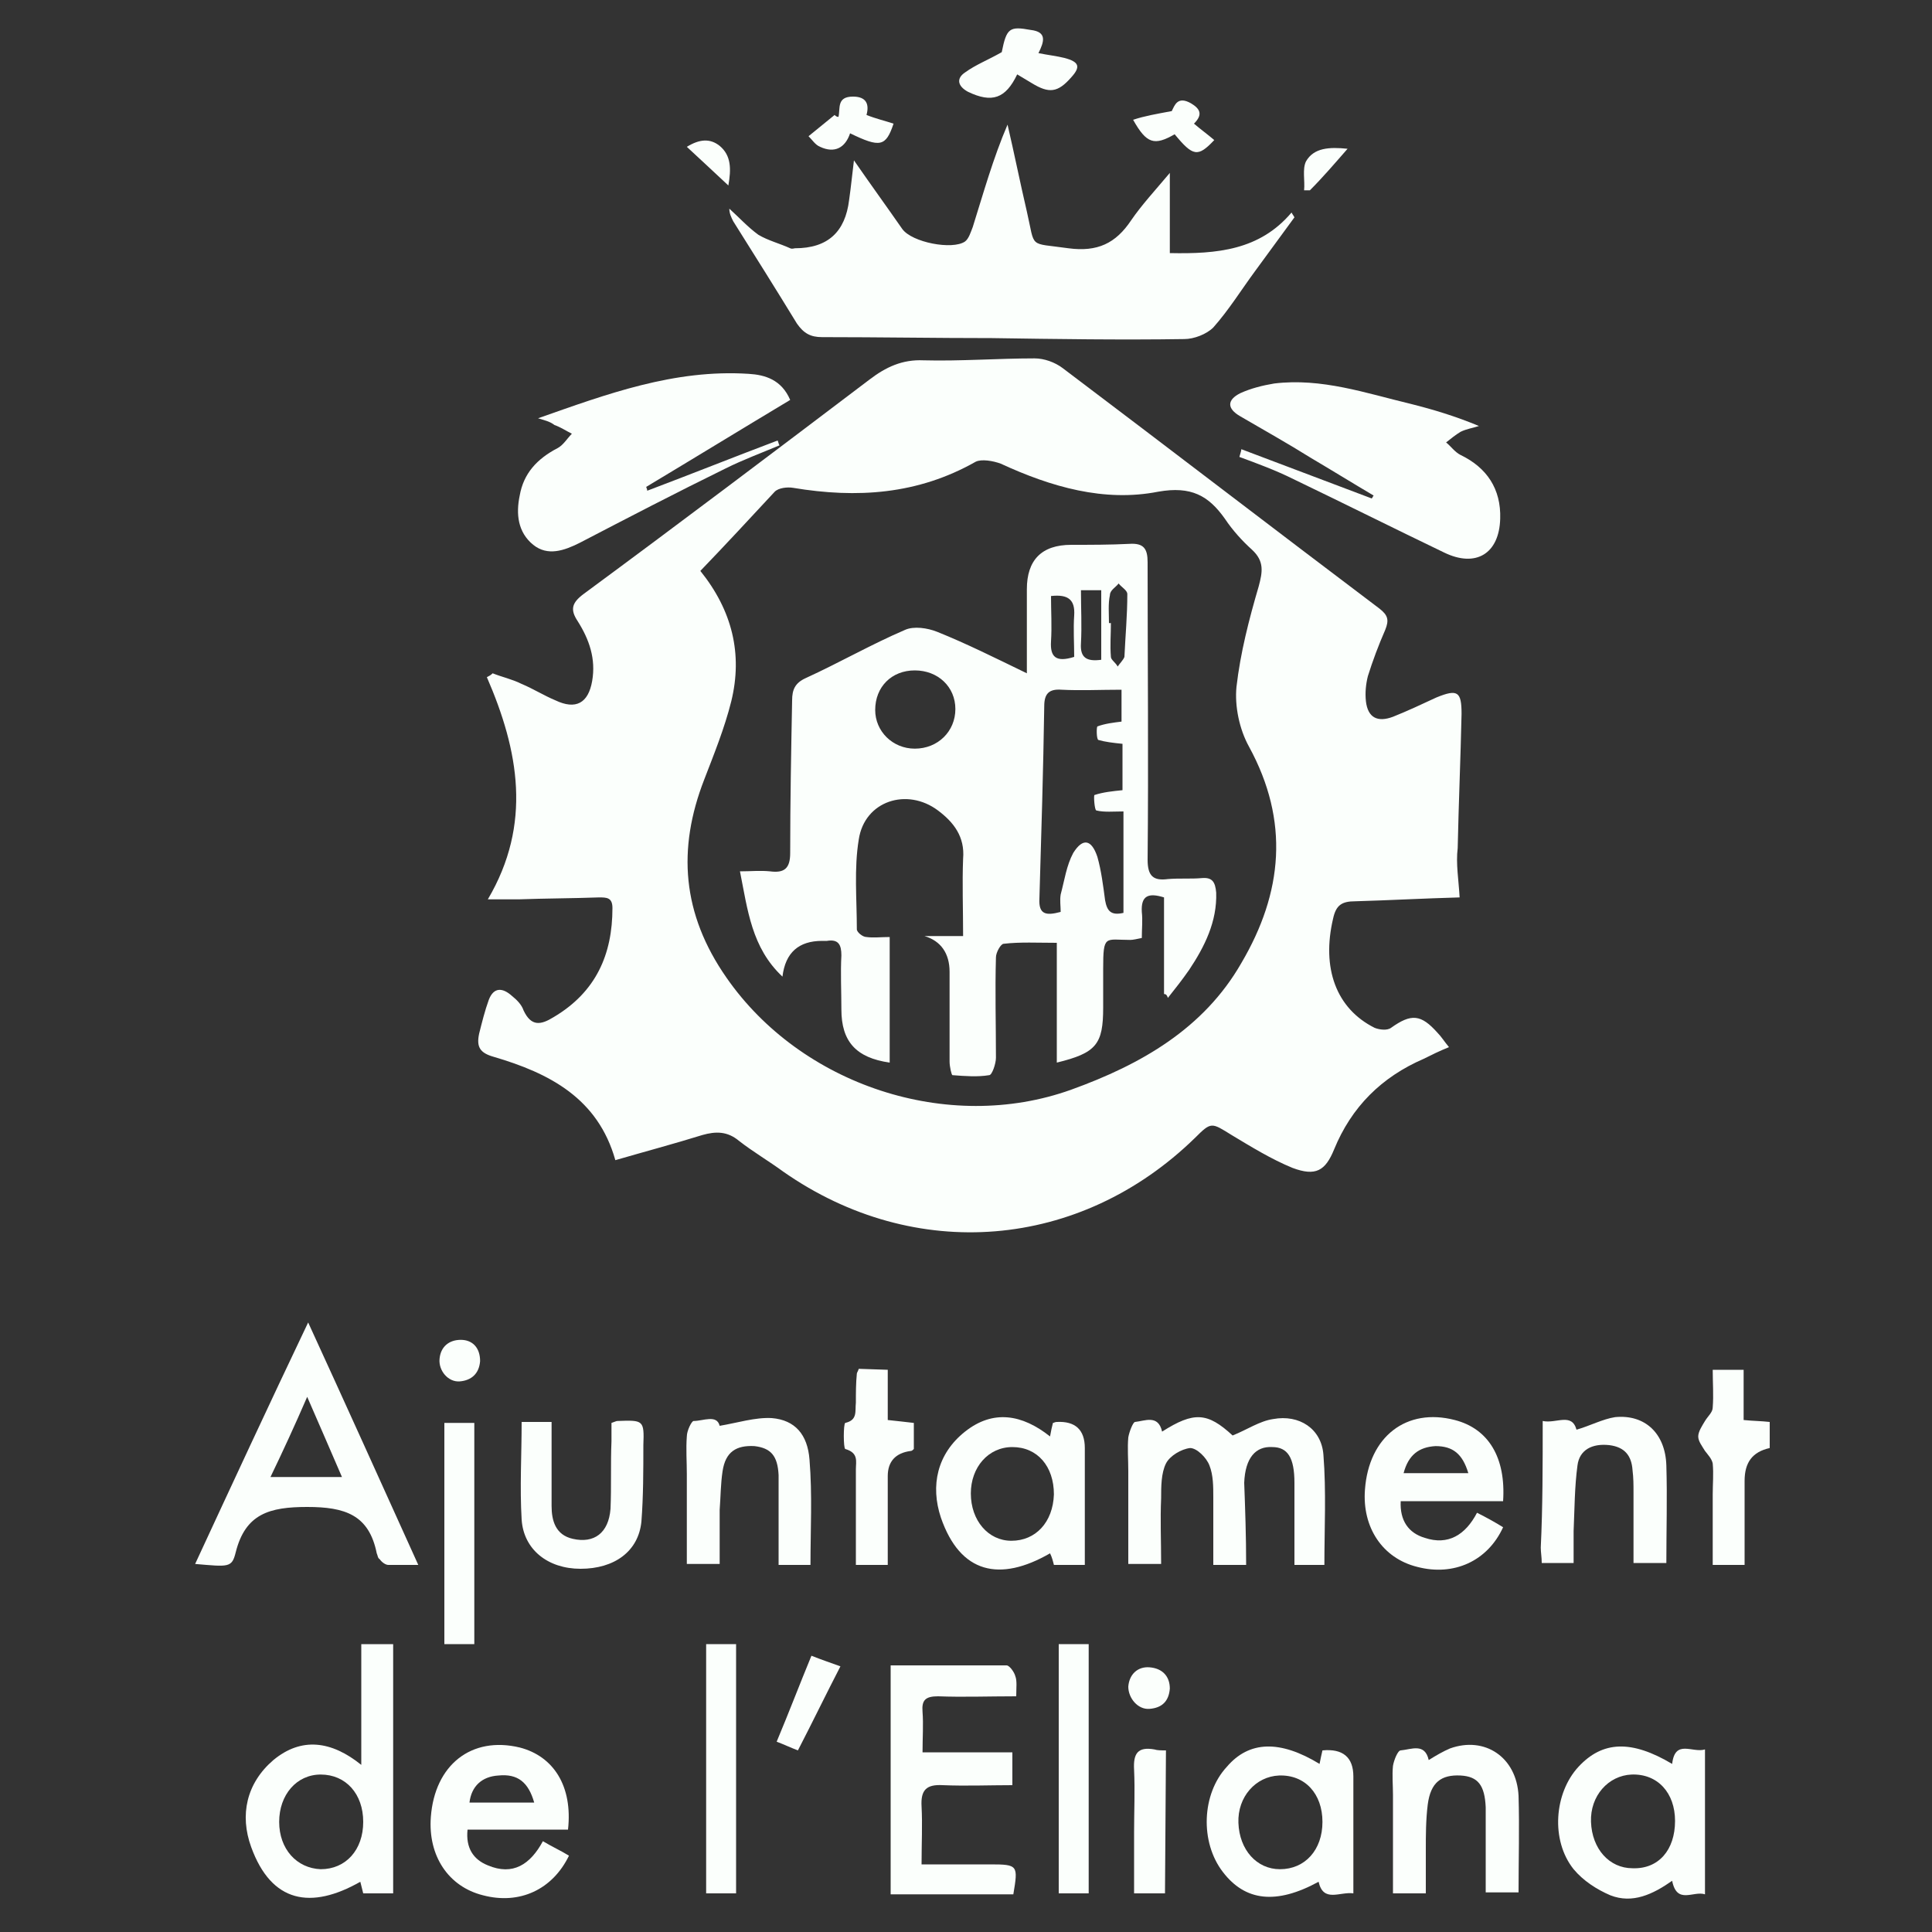
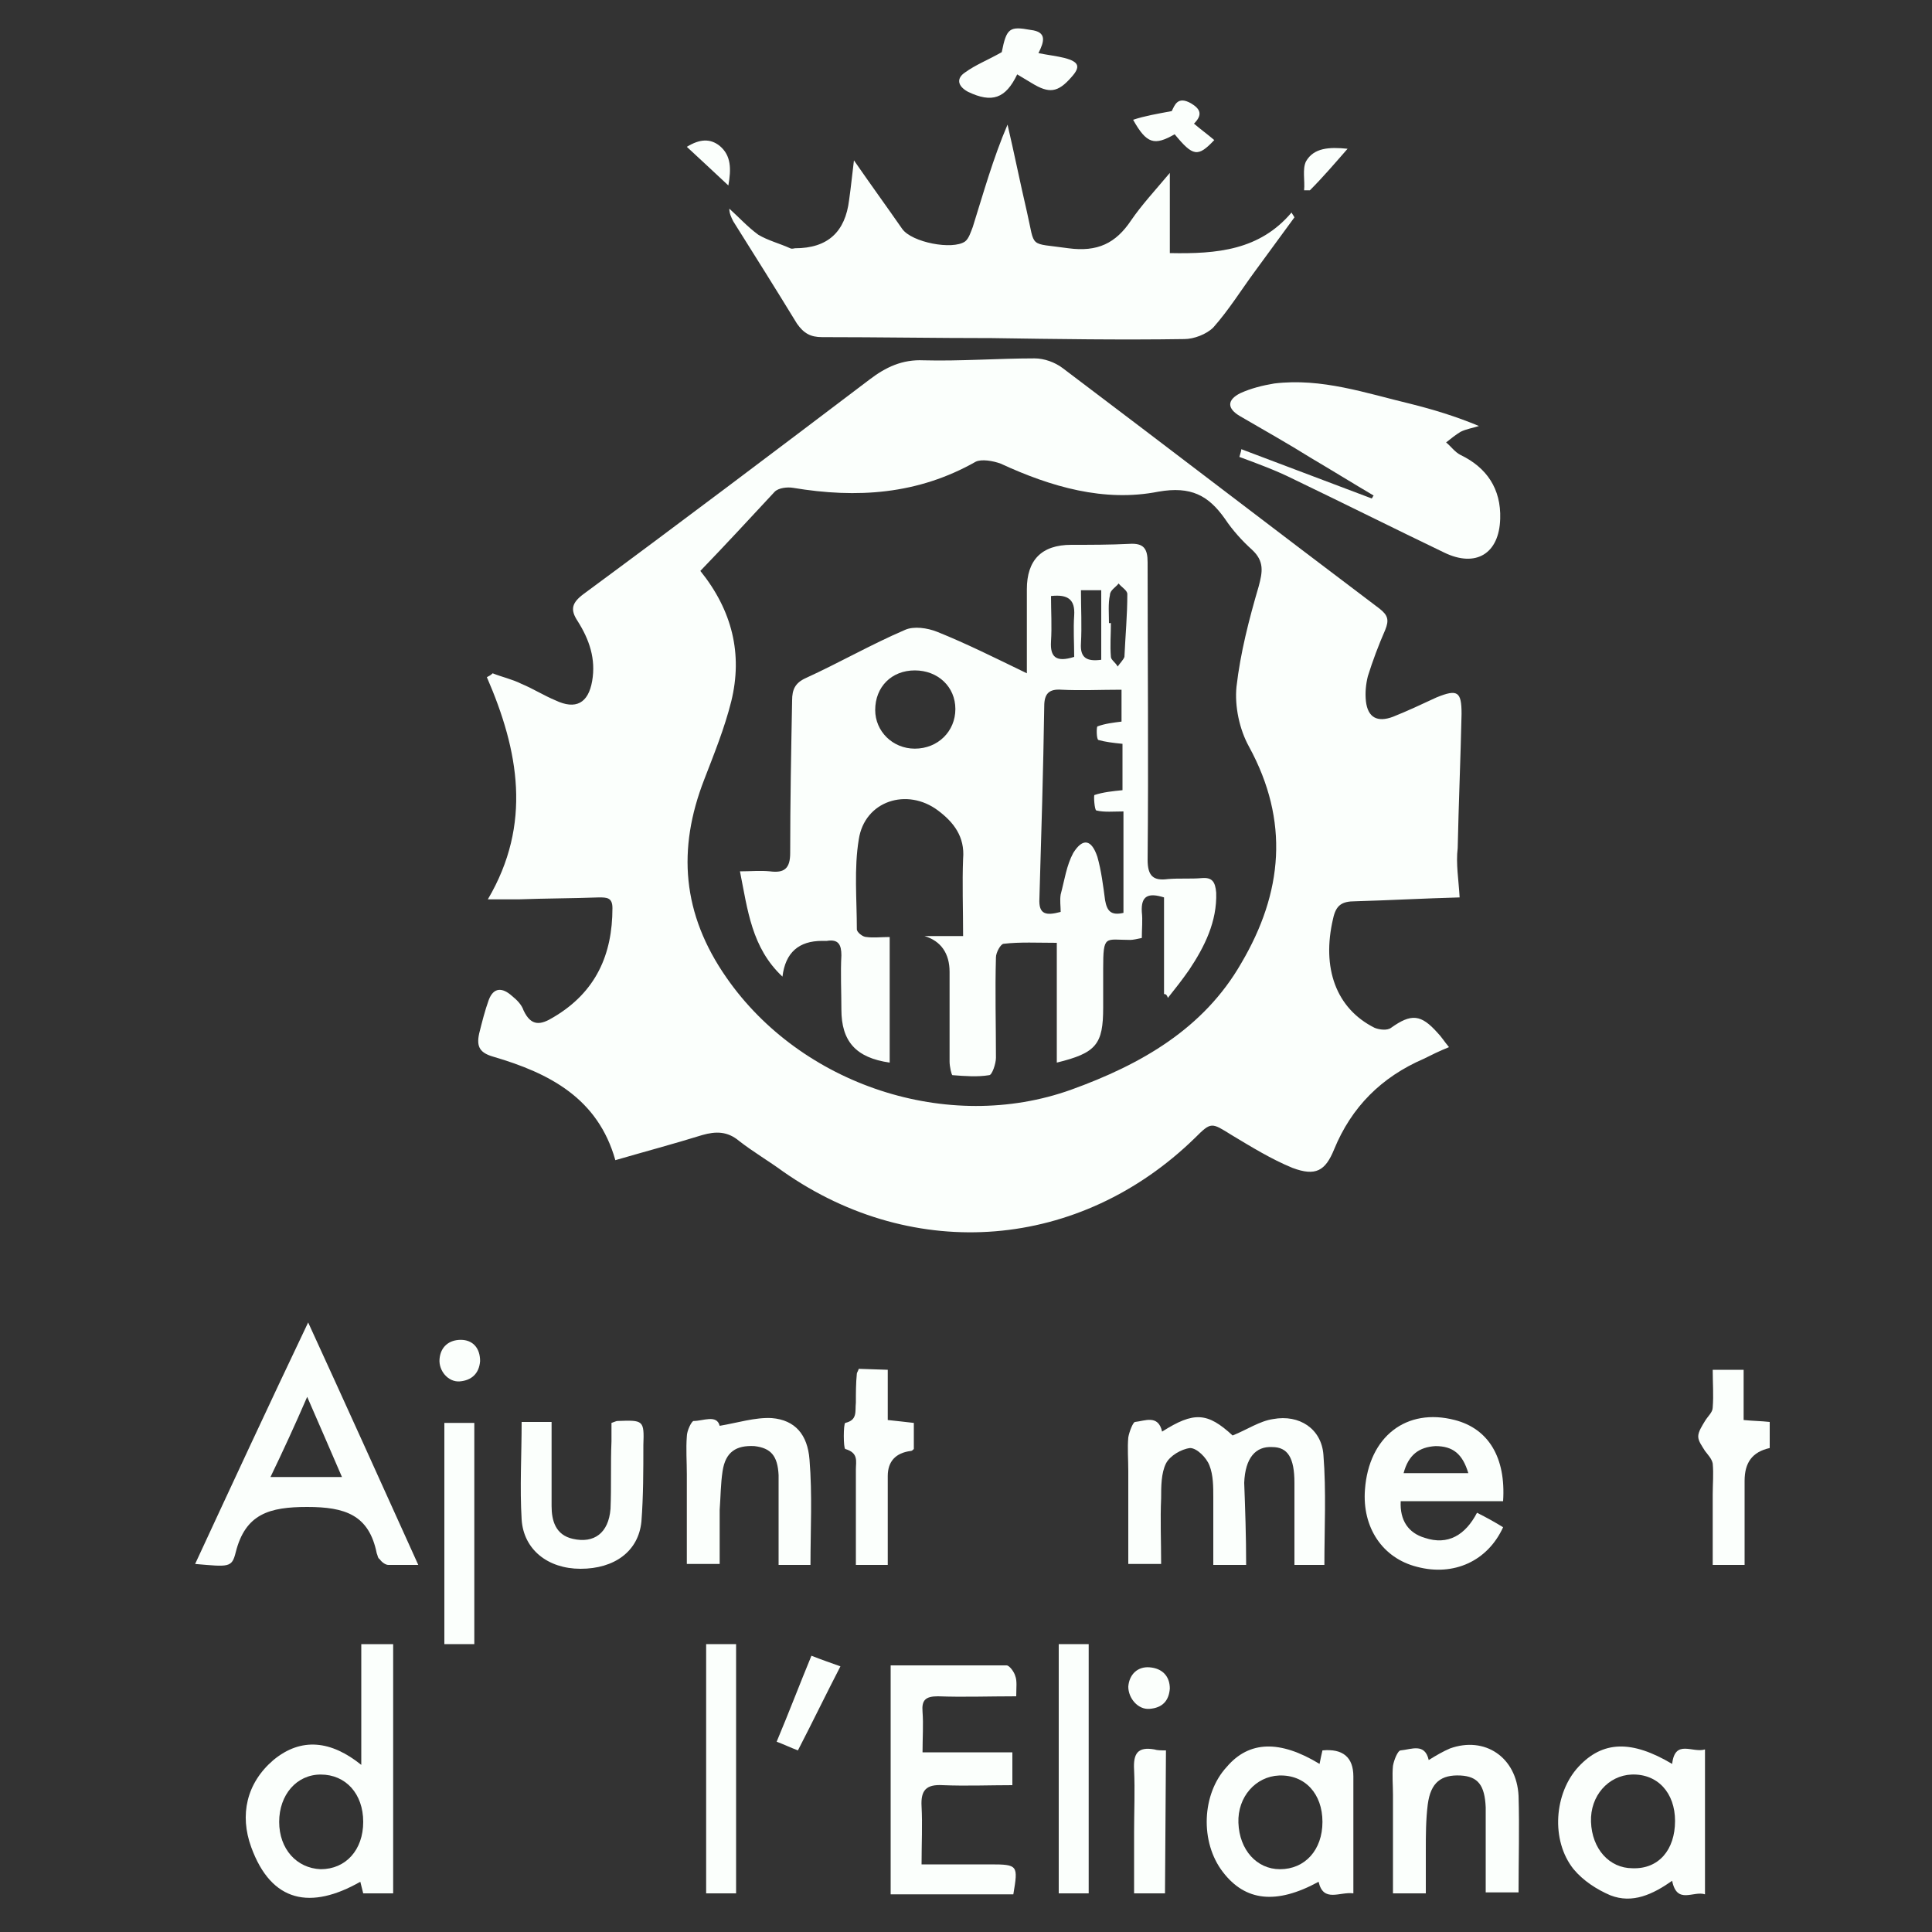
<svg xmlns="http://www.w3.org/2000/svg" version="1.1" id="Capa_1" x="0px" y="0px" viewBox="0 0 200 200" style="enable-background:new 0 0 200 200;" xml:space="preserve">
  <rect x="0" y="0" width="200" height="200" fill="#333333" stroke="none" />
  <style type="text/css">
	.st0{fill:#FBFFFC;}
</style>
  <g>
    <g id="Capa_1_00000133531032991682965460000009649727275653591432_">
      <path id="Vector" class="st0" d="M151.1,92.9c-3.7,0.1-7.3,0.3-10.8,0.4c-1.4,0-2,0.4-2.3,1.8c-1.2,5.1,0.3,9.3,4.3,11.3    c0.5,0.2,1.3,0.3,1.7,0c2.1-1.5,3.1-1.4,4.8,0.5c0.4,0.4,0.7,0.9,1.2,1.5c-1,0.4-1.8,0.8-2.6,1.2c-4.4,1.9-7.5,5-9.3,9.4    c-0.9,2.2-1.9,2.8-4.3,1.9c-2.2-0.9-4.3-2.2-6.3-3.4c-2.1-1.3-2.1-1.4-3.8,0.3c-11.9,11.6-29,13-42.6,3.5    c-1.5-1.1-3.2-2.1-4.6-3.2c-1.2-1-2.4-1-3.8-0.6c-2.9,0.9-5.9,1.7-9,2.6c-1.8-6.4-6.8-9-12.6-10.7c-1.4-0.4-1.8-1-1.5-2.4    c0.3-1.2,0.6-2.4,1-3.5c0.5-1.3,1.4-1.3,2.4-0.4c0.5,0.4,1,0.9,1.2,1.5c0.8,1.7,1.8,1.5,3.1,0.7c4.4-2.6,6.1-6.5,6.1-11.3    c0-1.1-0.6-1.1-1.4-1.1c-2.8,0.1-5.6,0.1-8.3,0.2c-0.9,0-1.9,0-3.2,0c4.6-7.8,3.2-15.4-0.1-23c0.2-0.1,0.4-0.2,0.6-0.4    c1,0.4,2,0.6,3,1.1c1.2,0.5,2.3,1.2,3.5,1.7c2.1,1,3.4,0.3,3.8-2c0.4-2.3-0.3-4.3-1.5-6.2c-0.8-1.2-0.6-1.9,0.6-2.8    c9.9-7.3,19.7-14.7,29.6-22.2c1.7-1.3,3.4-2.1,5.6-2c3.8,0.1,7.7-0.2,11.5-0.2c1,0,2.1,0.4,2.9,1c11,8.3,21.8,16.6,32.8,24.9    c0.9,0.7,1,1.2,0.6,2.2c-0.7,1.6-1.3,3.2-1.8,4.8c-0.2,0.8-0.3,1.7-0.2,2.6c0.2,1.7,1.2,2.2,2.8,1.6c1.5-0.6,3-1.3,4.5-2    c2.2-0.9,2.6-0.6,2.6,1.7c-0.1,4.6-0.3,9.2-0.4,13.9C150.7,89.4,151,91.1,151.1,92.9L151.1,92.9z M72.5,59.1    c3.3,4.1,4.4,8.6,3.2,13.5c-0.7,2.8-1.8,5.5-2.8,8.1c-2.8,7.2-2.3,13.9,2.3,20.5c7.7,11.1,22.9,16.2,35.7,11.6    c7.2-2.6,13.7-6.3,17.6-13.1c4.3-7.3,5-14.7,0.8-22.4c-1-1.8-1.5-4.2-1.3-6.2c0.4-3.5,1.3-7,2.3-10.4c0.4-1.5,0.6-2.6-0.7-3.8    c-1-0.9-2-2-2.8-3.2c-1.7-2.4-3.5-3.4-6.9-2.8c-5.6,1.1-11.1-0.5-16.3-2.9c-0.8-0.3-2-0.5-2.6-0.2c-6,3.4-12.3,3.8-18.9,2.7    c-0.6-0.1-1.5,0-1.9,0.4C77.6,53.7,75.1,56.4,72.5,59.1z" />
      <path id="Vector_2" class="st0" d="M88.4,16.6c1.8,2.6,3.4,4.8,5,7.1c1,1.4,5.2,2.2,6.5,1.3c0.4-0.3,0.6-1,0.8-1.5    c1.1-3.5,2.1-7.1,3.6-10.6c0.7,3,1.3,6,2,9c0.9,3.9,0.1,3.2,4.3,3.8c3,0.4,4.9-0.5,6.5-2.9c1.1-1.6,2.4-3,4-4.9v8.3    c4.9,0.1,9.3-0.3,12.6-4.2c0.1,0.2,0.2,0.3,0.3,0.5c-1.4,1.9-2.7,3.7-4.1,5.6c-1.4,1.9-2.7,4-4.3,5.8c-0.7,0.7-2,1.2-3,1.2    c-6.6,0.1-13.2,0-19.9-0.1c-5.8,0-11.7-0.1-17.6-0.1c-1.2,0-1.9-0.4-2.6-1.4c-2.2-3.6-4.4-7.1-6.6-10.6c-0.2-0.4-0.4-0.8-0.4-1.3    c1,0.9,1.9,1.9,3,2.7c1,0.6,2.2,0.9,3.3,1.4c0.2,0.1,0.4,0,0.5,0c3.4,0,5.2-1.7,5.6-5C88.1,19.3,88.2,18.2,88.4,16.6L88.4,16.6z" />
-       <path id="Vector_3" class="st0" d="M55.7,43.3c7.1-2.5,14.1-5.1,21.8-4.6c1.7,0.1,3.4,0.6,4.3,2.7c-5,3-9.9,6-14.9,9    c0,0.1,0.1,0.2,0.1,0.4c4.5-1.7,9-3.5,13.5-5.2c0.1,0.2,0.1,0.4,0.2,0.5c-1.9,0.8-3.8,1.5-5.6,2.4c-5.1,2.5-10.1,5.1-15.1,7.7    c-1.6,0.8-3.3,1.4-4.8,0.2c-1.6-1.3-1.8-3.2-1.4-5.1c0.4-2.3,1.8-3.8,3.9-4.9c0.6-0.3,1-1,1.5-1.5c-0.6-0.3-1.2-0.7-1.8-0.9    C56.9,43.6,56.3,43.5,55.7,43.3L55.7,43.3z" />
      <path id="Vector_4" class="st0" d="M128.5,46.5c4.5,1.7,9,3.4,13.5,5.1c0.1-0.1,0.1-0.2,0.2-0.3c-2.2-1.3-4.3-2.6-6.5-3.9    c-2.4-1.5-4.9-2.9-7.3-4.3c-1.4-0.8-1.4-1.7,0-2.4c1.1-0.5,2.3-0.8,3.5-1c4.9-0.6,9.5,1,14.1,2.1c2.4,0.6,4.7,1.3,7.1,2.3    c-0.6,0.2-1.3,0.3-1.9,0.6c-0.5,0.3-1,0.7-1.5,1.1c0.5,0.4,0.9,1,1.5,1.3c2.7,1.3,4.2,3.5,4.1,6.6c-0.1,3.6-2.5,5.1-5.8,3.5    c-5.2-2.5-10.4-5.1-15.6-7.6c-1.8-0.9-3.7-1.6-5.6-2.3C128.4,46.9,128.5,46.7,128.5,46.5L128.5,46.5z" />
      <path id="Vector_5" class="st0" d="M31.9,136.9c3.9,8.5,7.6,16.7,11.4,25.1c-1.2,0-2.1,0-3.1,0c-0.3,0-0.7-0.3-0.9-0.6    c-0.2-0.1-0.2-0.4-0.3-0.6c-0.8-4-3.3-4.8-7.2-4.8c-3.9,0-6.4,0.7-7.4,4.7c-0.4,1.6-0.7,1.5-4.2,1.2    C24,153.7,27.8,145.5,31.9,136.9L31.9,136.9z M28,152.9h7.4c-1.2-2.8-2.3-5.3-3.6-8.3C30.5,147.6,29.3,150.2,28,152.9z" />
      <path id="Vector_6" class="st0" d="M129,162h-3.4c0-2.4,0-4.7,0-7c0-1.1,0-2.3-0.4-3.3c-0.3-0.8-1.3-1.8-2-1.8    c-0.9,0.1-2.1,0.8-2.5,1.6c-0.5,1-0.5,2.4-0.5,3.6c-0.1,2.2,0,4.4,0,6.8h-3.4c0-3.2,0-6.4,0-9.6c0-1.2-0.1-2.4,0-3.5    c0.1-0.6,0.5-1.6,0.7-1.6c1-0.1,2.4-0.8,2.8,1c3.3-2.1,4.7-2,7.3,0.4c1.5-0.6,2.8-1.5,4.2-1.7c2.7-0.5,5,1,5.2,3.7    c0.3,3.8,0.1,7.6,0.1,11.4h-3.1c0-2.9,0-5.7,0-8.5c0-2.6-0.7-3.7-2.3-3.7c-1.7-0.1-2.8,1.1-2.9,3.7C128.9,156.2,129,159,129,162    L129,162z" />
      <path id="Vector_7" class="st0" d="M37.4,170.2h3.3V196h-3.1c-0.1-0.4-0.2-0.8-0.3-1.2c-5.1,2.9-9.2,2.2-11.3-3.6    c-1.2-3.3-0.5-6.6,2.3-9c2.9-2.4,6-2,9.1,0.5V170.2z M37.6,188.6c0-2.9-1.8-4.9-4.4-4.9c-2.5,0-4.3,2.1-4.3,4.9    c0,2.8,1.8,4.8,4.3,4.9C35.8,193.5,37.6,191.5,37.6,188.6z" />
      <path id="Vector_8" class="st0" d="M105.2,175.6c-2.9,0-5.5,0.1-8.1,0c-1.3,0-1.7,0.4-1.6,1.6c0.1,1.3,0,2.7,0,4.2h9.3v3.4    c-2.4,0-4.8,0.1-7.2,0c-1.7-0.1-2.3,0.5-2.2,2.2c0.1,1.9,0,3.8,0,6c2.5,0,4.8,0,7.1,0c2.9,0,2.9,0.1,2.4,3.1H92.2v-23.7    c4,0,8,0,12,0c0.3,0,0.8,0.7,0.9,1.1C105.3,174,105.2,174.7,105.2,175.6L105.2,175.6z" />
      <path id="Vector_9" class="st0" d="M173.1,182.6c0.3-2.6,2.1-1.1,3.4-1.5v15c-1.2-0.4-2.9,1.1-3.4-1.4c-2,1.4-4.1,2.4-6.4,1.5    c-1.4-0.6-2.8-1.5-3.8-2.7c-2.4-3-2-7.9,0.5-10.6C165.9,180.2,168.9,180.1,173.1,182.6L173.1,182.6z M173.4,188.5    c0-2.9-1.8-4.9-4.5-4.8c-2.4,0.1-4.3,2.2-4.2,4.9c0.1,2.8,1.9,4.8,4.3,4.8C171.7,193.5,173.4,191.5,173.4,188.5z" />
      <path id="Vector_10" class="st0" d="M136.6,182.6c0.1-0.5,0.2-1,0.3-1.4c2.1-0.2,3.2,0.7,3.2,2.7c0,4,0,7.9,0,12.1    c-1.4-0.2-3.1,1-3.6-1.2c-4.4,2.4-7.6,2-9.9-1c-2.4-3.1-2.2-8.1,0.4-10.9C129.3,180.2,132.5,180.1,136.6,182.6L136.6,182.6z     M136.9,188.6c0-2.9-1.8-4.9-4.5-4.8c-2.4,0.1-4.3,2.2-4.2,4.9c0.1,2.8,1.9,4.8,4.3,4.8C135.1,193.5,136.9,191.5,136.9,188.6    L136.9,188.6z" />
-       <path id="Vector_11" class="st0" d="M108.7,148.7c0.1-0.6,0.2-1,0.3-1.4c0.1,0,0.2-0.1,0.4-0.1c1.9-0.1,2.9,0.8,2.9,2.7    c0,3.4,0,6.8,0,10.2c0,0.6,0,1.3,0,1.9h-3.2c-0.1-0.4-0.2-0.8-0.4-1.2c-5.2,3-9.3,2.1-11.3-3.7c-1.1-3.3-0.4-6.6,2.5-8.9    C102.8,145.9,105.8,146.4,108.7,148.7L108.7,148.7z M109.1,154.7c0-2.9-1.7-4.9-4.3-4.9c-2.5,0-4.3,2.1-4.3,4.8    c0,2.8,1.8,4.9,4.2,4.9C107.2,159.5,109,157.6,109.1,154.7L109.1,154.7z" />
      <path id="Vector_12" class="st0" d="M155.6,155.4H145c-0.1,2,0.8,3.3,2.5,3.8c2.4,0.8,4.2-0.3,5.4-2.6c1,0.5,1.9,1,2.7,1.5    c-1.6,3.5-5.1,5.1-8.9,4.1c-3.6-0.9-5.7-4.1-5.4-8c0.4-5.5,4.3-8.5,9.3-7.2C154.1,147.9,155.9,150.9,155.6,155.4L155.6,155.4z     M145.3,152.5h6.7c-0.6-2-1.6-2.8-3.4-2.8C146.9,149.8,145.8,150.6,145.3,152.5z" />
-       <path id="Vector_13" class="st0" d="M58.8,189.4H48.4c-0.2,1.9,0.6,3.1,2.1,3.7c2.6,1.1,4.4-0.1,5.7-2.5c1,0.6,1.9,1,2.7,1.5    c-1.7,3.5-5.1,5.1-8.9,4.1c-3.6-0.9-5.7-4.1-5.4-8.1c0.4-5.4,4.2-8.4,9.2-7.2C57.3,181.8,59.3,184.9,58.8,189.4L58.8,189.4z     M55.3,186.6c-0.6-2.1-1.7-3-3.7-2.8c-1.7,0.1-2.8,1.1-3,2.8H55.3z" />
      <path id="Vector_14" class="st0" d="M147.9,182.2c0.8-0.5,1.5-0.9,2.2-1.2c3.6-1.3,6.9,0.9,7.1,4.9c0.1,3.3,0,6.6,0,10h-3.4    c0-1.6,0-3.2,0-4.8c0-1.3,0-2.7,0-4c-0.1-2.3-0.8-3.2-2.6-3.3c-2-0.1-3.1,0.7-3.4,3c-0.2,1.6-0.2,3.2-0.2,4.7c0,1.5,0,2.9,0,4.5    h-3.4c0-3.4,0-6.8,0-10.2c0-1-0.1-2,0-3c0.1-0.6,0.5-1.6,0.8-1.6C146.1,181.1,147.5,180.4,147.9,182.2z" />
-       <path id="Vector_15" class="st0" d="M159.7,147.1c1.4,0.3,3-0.9,3.5,0.9c1.4-0.4,2.7-1.1,4-1.3c3.1-0.3,5.2,1.7,5.3,5    c0.1,3.3,0,6.7,0,10.1h-3.4c0-2.4,0-4.9,0-7.3c0-0.8,0-1.5-0.1-2.3c-0.1-1.5-0.8-2.4-2.4-2.6c-1.8-0.2-3.1,0.5-3.3,2.1    c-0.3,2.2-0.3,4.5-0.4,6.8c0,1,0,2.1,0,3.3h-3.3c0-0.6-0.1-1.1-0.1-1.6C159.7,156,159.7,151.7,159.7,147.1L159.7,147.1z" />
      <path id="Vector_16" class="st0" d="M83.9,162h-3.3c0-1.6,0-3.2,0-4.9c0-1.5,0-2.9,0-4.4c-0.1-2-0.8-2.8-2.5-3    c-1.9-0.1-3,0.6-3.3,2.6c-0.2,1.3-0.2,2.7-0.3,4c0,1.8,0,3.6,0,5.6h-3.4c0-3.1,0-6.2,0-9.3c0-1.3-0.1-2.6,0-3.9    c0-0.6,0.5-1.6,0.7-1.6c1,0,2.4-0.7,2.7,0.5c1.8-0.3,3.7-0.9,5.4-0.8c2.4,0.2,3.7,1.7,3.9,4.3C84.1,154.8,83.9,158.3,83.9,162z" />
      <path id="Vector_17" class="st0" d="M57.1,147.2c0,3,0,5.8,0,8.7c0,1.5,0.4,3,2.2,3.4c2.2,0.5,3.7-0.6,3.9-3.1    c0.1-2.3,0-4.7,0.1-7c0-0.6,0-1.3,0-1.9c0.3-0.1,0.5-0.2,0.6-0.2c2.7-0.1,2.8-0.1,2.7,2.5c0,2.6,0,5.3-0.2,7.9    c-0.3,3.1-2.8,4.9-6.3,4.9c-3.4,0-5.9-2-6.1-5.1c-0.2-3.3,0-6.7,0-10.1H57.1L57.1,147.2z" />
      <path id="Vector_18" class="st0" d="M112.7,196h-3.1v-25.8h3.1V196z" />
-       <path id="Vector_19" class="st0" d="M76.2,196h-3.1v-25.8h3.1V196z" />
+       <path id="Vector_19" class="st0" d="M76.2,196h-3.1v-25.8h3.1V196" />
      <path id="Vector_20" class="st0" d="M49.1,170.2H46v-22.9h3.1V170.2z" />
      <path id="Vector_21" class="st0" d="M91.9,141.8v5.2c1,0.1,1.8,0.2,2.7,0.3v2.7c-0.1,0.1-0.2,0.2-0.3,0.2    c-1.6,0.2-2.4,1.1-2.4,2.6c0,3,0,6.1,0,9.2h-3.3c0-1.2,0-2.5,0-3.7c0-2.1,0-4.1,0-6.2c0-0.8,0.3-1.7-1.1-2.1    c-0.2-0.1-0.2-2.6,0-2.7c1.3-0.3,1-1.2,1.1-2.1c0-1,0-2,0.1-3c0-0.1,0.1-0.2,0.2-0.5L91.9,141.8L91.9,141.8z" />
      <path id="Vector_22" class="st0" d="M180.6,162h-3.3c0-2.5,0-4.9,0-7.3c0-1.1,0.1-2.1,0-3.2c-0.1-0.5-0.5-0.9-0.8-1.3    c-0.3-0.5-0.7-1-0.7-1.5c0-0.5,0.4-1.1,0.7-1.6c0.3-0.5,0.8-0.9,0.8-1.4c0.1-1.3,0-2.5,0-3.9h3.2v5.2c1,0.1,1.8,0.1,2.7,0.2v2.7    c-1.8,0.4-2.6,1.5-2.6,3.4C180.6,156.2,180.6,159,180.6,162L180.6,162z" />
      <path id="Vector_23" class="st0" d="M120.6,196h-3.2c0-2.1,0-4.2,0-6.3c0-2.2,0.1-4.3,0-6.5c-0.1-1.7,0.4-2.4,2.1-2.1    c0.3,0.1,0.7,0.1,1.2,0.1L120.6,196L120.6,196z" />
      <path id="Vector_24" class="st0" d="M107.5,5.5c1,0.2,1.9,0.3,2.7,0.5c1.5,0.4,1.7,0.9,0.7,2c-1.4,1.6-2.3,1.7-4.1,0.6    c-0.5-0.3-1-0.6-1.5-0.9c-1.2,2.5-2.6,3-5.1,1.8c-1.1-0.6-1.2-1.4-0.3-2c1.1-0.8,2.4-1.3,3.8-2.1c0.5-2.5,0.8-2.7,3-2.3    C108.4,3.3,108.1,4.3,107.5,5.5L107.5,5.5z" />
      <path id="Vector_25" class="st0" d="M84,171.4c1,0.4,1.9,0.7,3,1.1c-1.5,2.9-2.9,5.8-4.4,8.7c-0.8-0.3-1.4-0.6-2.2-0.9    C81.7,177.2,82.8,174.3,84,171.4z" />
-       <path id="Vector_26" class="st0" d="M86.8,12.1c0.2-0.9-0.2-2.1,1.5-2.1c1.4,0,1.7,0.8,1.4,1.9c1,0.4,1.9,0.6,2.8,0.9    c-0.8,2.4-1.4,2.5-4.5,1c-0.5,1.5-1.6,2.1-3.1,1.4c-0.5-0.2-0.8-0.7-1.2-1.1l2.7-2.2C86.5,12,86.6,12.1,86.8,12.1z" />
      <path id="Vector_27" class="st0" d="M121.3,11.5c0.3-0.6,0.6-1.6,2-0.8c1,0.6,1.2,1.2,0.3,2.1c0.7,0.6,1.4,1.1,2.1,1.7    c-1.7,1.8-2.2,1.7-4.1-0.6c-2.1,1.2-2.9,1-4.3-1.5C118.5,12,119.7,11.8,121.3,11.5L121.3,11.5z" />
      <path id="Vector_28" class="st0" d="M121.1,174.8c-0.1,1.3-0.8,2-2.1,2.1c-1.2,0.1-2.2-1.1-2.2-2.3c0.1-1.3,1-2.1,2.2-2    C120.3,172.7,121.1,173.5,121.1,174.8L121.1,174.8z" />
      <path id="Vector_29" class="st0" d="M49.7,140.9c-0.1,1.3-0.9,2-2.1,2.1c-1.2,0.1-2.2-1.1-2.1-2.3c0.1-1.3,1-2,2.2-2    C48.9,138.7,49.7,139.5,49.7,140.9L49.7,140.9z" />
      <path id="Vector_30" class="st0" d="M135,19.7c0.1-1-0.2-2.2,0.2-3c0.8-1.4,2.4-1.5,4.3-1.3c-1.4,1.6-2.6,3-3.9,4.3    C135.4,19.7,135.2,19.7,135,19.7L135,19.7z" />
      <path id="Vector_31" class="st0" d="M71.1,15.2c1.3-0.8,2.4-0.9,3.4-0.1c1.2,1,1.2,2.4,0.9,4.1C73.8,17.7,72.5,16.5,71.1,15.2z" />
      <path id="Vector_32" class="st0" d="M120.5,102.9v-10c-1.6-0.5-2.4-0.2-2.3,1.5c0.1,0.9,0,1.7,0,2.7c-0.5,0.1-0.9,0.2-1.2,0.2    c-2.6,0-2.8-0.6-2.8,3c0,1.3,0,2.7,0,4c0,3.8-0.7,4.7-4.8,5.7V97.6c-2,0-3.8-0.1-5.5,0.1c-0.3,0-0.8,0.9-0.8,1.4    c-0.1,3.5,0,6.9,0,10.4c0,0.6-0.4,1.8-0.7,1.8c-1.2,0.2-2.5,0.1-3.8,0c-0.1,0-0.3-0.9-0.3-1.4c0-3.1,0-6.2,0-9.3    c0-1.9-0.9-3.2-2.6-3.7h4c0-2.8-0.1-5.5,0-8c0.2-2.3-1-3.8-2.6-5c-3.2-2.4-7.6-1-8.2,3c-0.5,3-0.2,6.2-0.2,9.3    c0,0.3,0.6,0.8,1,0.8c0.7,0.1,1.5,0,2.4,0v13c-3.5-0.5-5-2.2-5-5.5c0-1.9-0.1-3.8,0-5.6c0-1.1-0.3-1.7-1.5-1.5c-0.2,0-0.4,0-0.5,0    c-2.4,0-3.8,1.2-4.1,3.7c-3.2-3-3.6-6.9-4.4-10.9c1.1,0,2.1-0.1,3.1,0c1.5,0.2,2.1-0.3,2.1-1.9c0-5.3,0.1-10.6,0.2-15.8    c0-1.1,0.3-1.8,1.4-2.3c3.5-1.6,6.8-3.5,10.3-5c0.9-0.4,2.3-0.2,3.3,0.2c3,1.2,6,2.7,9.3,4.3c0-3.1,0-5.9,0-8.7    c0-3,1.5-4.6,4.6-4.6c2,0,4,0,6-0.1c1.5-0.1,1.9,0.5,1.9,1.9c0,10.3,0.1,20.5,0,30.8c0,1.7,0.6,2.2,2.1,2c1.2-0.1,2.4,0,3.5-0.1    c1.1-0.1,1.4,0.4,1.5,1.5c0.1,3-1.2,5.6-2.8,8c-0.7,1-1.4,1.9-2.2,2.9C120.8,103,120.7,102.9,120.5,102.9L120.5,102.9z     M116.3,94.5V84c-1,0-2,0.1-2.8-0.1c-0.2,0-0.3-1.6-0.2-1.6c0.9-0.3,1.9-0.4,2.9-0.5V77c-1-0.1-1.8-0.2-2.5-0.4    c-0.2-0.1-0.2-1.3-0.1-1.4c0.8-0.3,1.7-0.4,2.5-0.5v-3.3c-2.2,0-4.2,0.1-6.2,0c-1.3-0.1-1.8,0.4-1.8,1.7    c-0.1,6.6-0.3,13.2-0.5,19.9c-0.1,1.7,0.7,1.8,2.2,1.4c0-0.6-0.1-1.2,0-1.8c0.4-1.5,0.6-3,1.3-4.3c1-1.6,1.9-1.4,2.5,0.4    c0.4,1.4,0.6,3,0.8,4.5C114.6,94.3,115,94.8,116.3,94.5L116.3,94.5z M94.7,69.4c-2.4,0-4.1,1.7-4.1,4.1c0,2.2,1.8,4,4.1,4    c2.4,0,4.2-1.8,4.2-4.1C98.9,71.1,97.1,69.4,94.7,69.4z M114,68.3v-7.2h-2.1c0,1.9,0.1,3.7,0,5.5C111.8,68.1,112.5,68.5,114,68.3z     M111.2,68c0-1.4-0.1-2.9,0-4.3c0.1-1.6-0.6-2.2-2.4-2c0,1.6,0.1,3.1,0,4.7C108.7,68,109.3,68.6,111.2,68L111.2,68z M114.8,64.5    h0.2c0,1.2-0.1,2.3,0,3.5c0,0.3,0.5,0.6,0.7,1c0.2-0.3,0.6-0.7,0.7-1c0.1-2.2,0.3-4.3,0.3-6.5c0-0.4-0.6-0.7-0.9-1.1    c-0.3,0.4-0.9,0.7-0.9,1.2C114.7,62.5,114.8,63.5,114.8,64.5z" />
    </g>
  </g>
</svg>